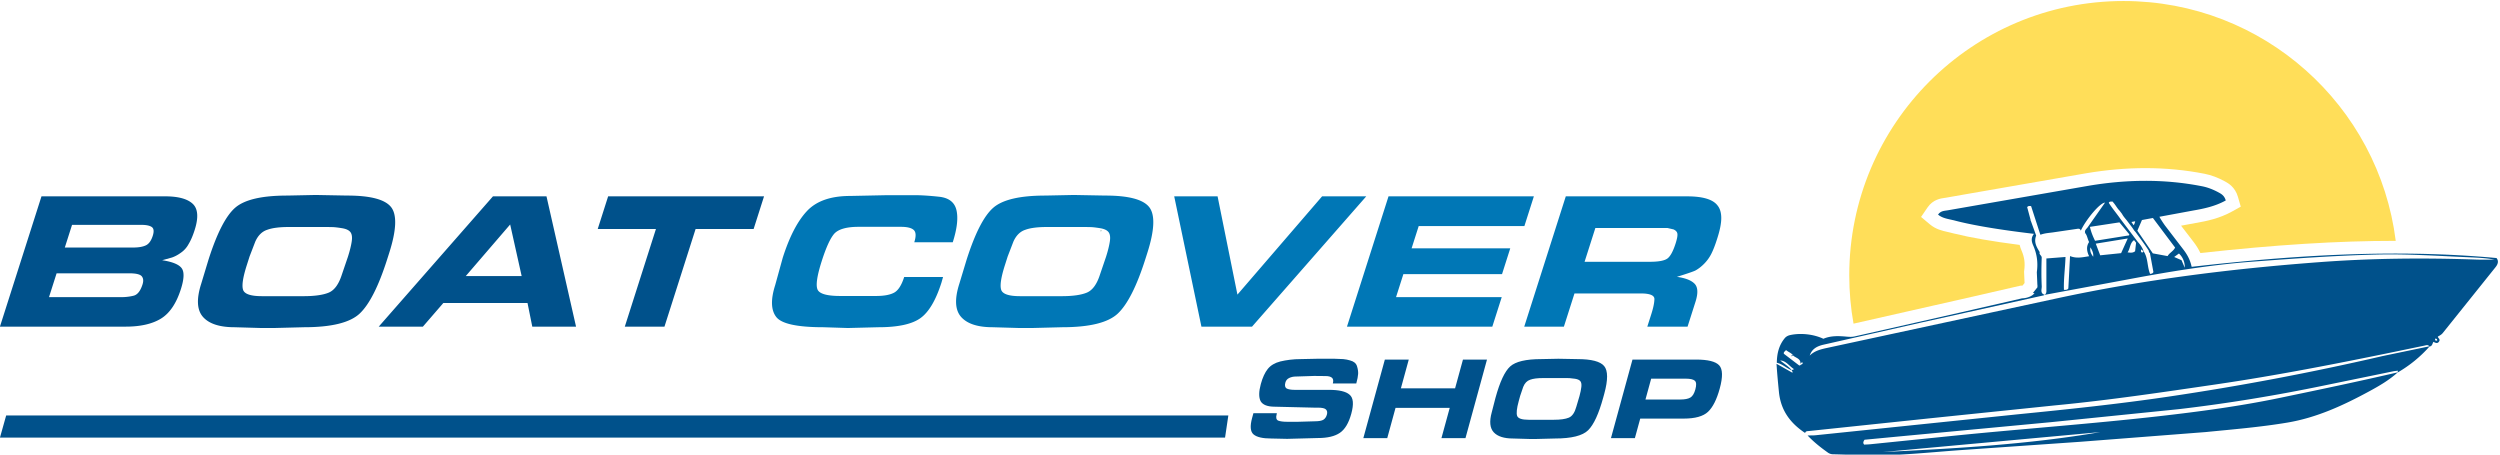
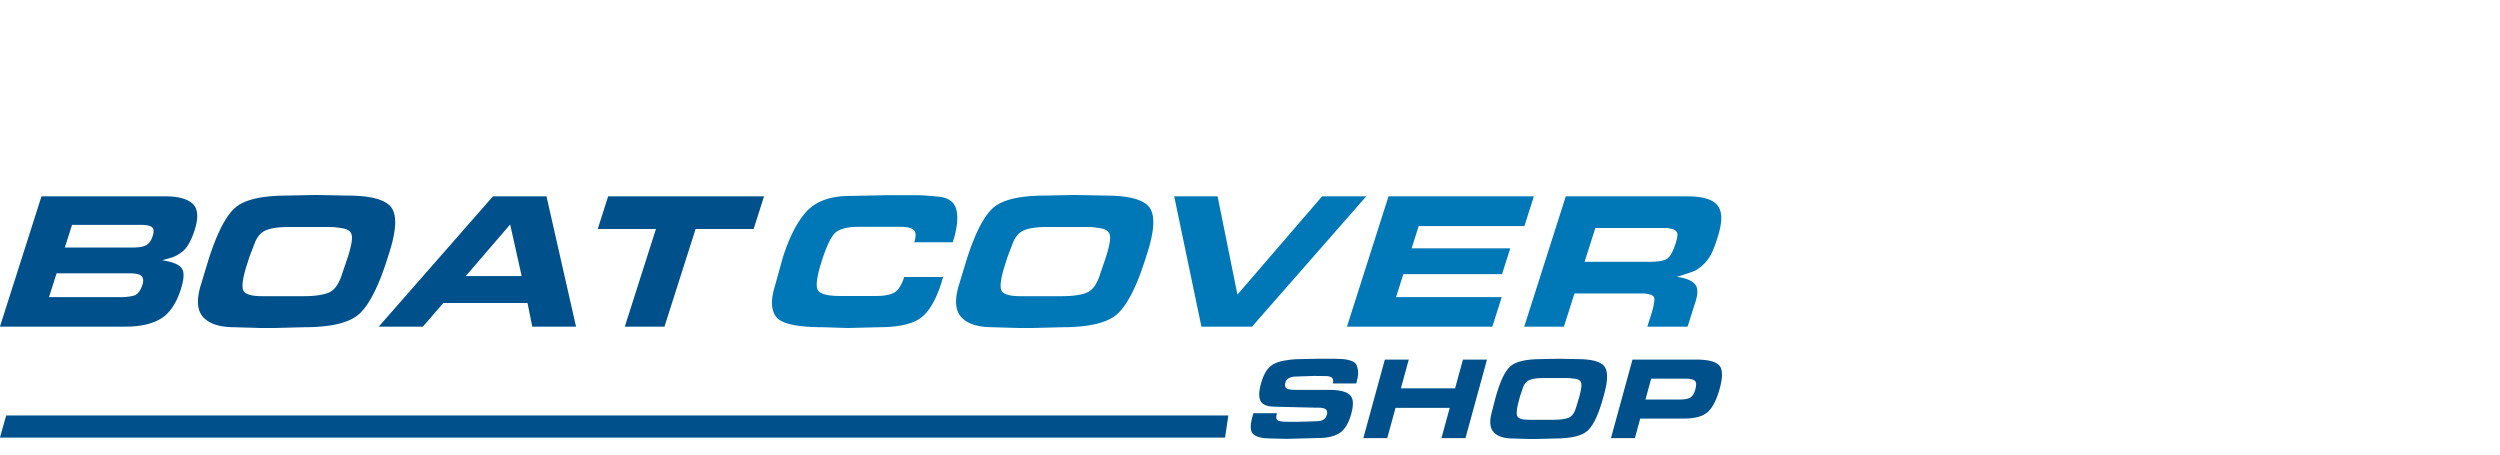
<svg xmlns="http://www.w3.org/2000/svg" width="882.493" height="160.483" viewBox="0 0 233.493 42.461">
  <g transform="matrix(.217 0 0 -.217 -8.24 115.964)">
    <path d="M99.313 411.966c.482 1.514.367 2.692-.345 3.532s-2.498 1.262-5.357 1.262h-31.28l-3.271-10.258h31.027c1.961 0 3.766.21 5.413.63s2.918 2.032 3.812 4.835m4.406 20.938c.607 1.904.464 3.166-.433 3.784s-2.411.924-4.54.924H68.98l-3.11-9.753H95.3c2.298 0 4.105.308 5.425.924s2.315 1.99 2.995 4.122m5.332 16.984c5.605 0 9.554-1.065 11.847-3.195s2.58-5.885.864-11.267c-.804-2.522-1.673-4.539-2.604-6.053a10.62 10.62 0 0 0-3.503-3.868c-1.166-.842-2.379-1.485-3.644-1.934l-4.244-1.177c4.381-.672 7.173-1.808 8.373-3.406s1.095-4.611-.317-9.039c-1.967-6.167-4.83-10.398-8.59-12.696s-8.835-3.447-15.226-3.447H37.942l17.885 56.083zm41.649-42.969h9.165 8.745c4.763 0 8.373.507 10.826 1.521s4.346 3.608 5.677 7.781l2.595 7.611c.808 2.536 1.356 4.735 1.641 6.596s.1 3.212-.555 4.058-1.863 1.41-3.622 1.693-3.071.436-3.931.465l-2.046.042h-16.984c-3.981 0-7.051-.397-9.208-1.191-2.254-.738-3.973-2.439-5.159-5.102l-2.455-6.379-.488-1.53-.732-2.296c-1.645-5.159-2.174-8.661-1.584-10.503s3.295-2.765 8.115-2.765m23.139 43.557l13.541-.254c9.975 0 16.277-1.648 18.897-4.946s2.352-9.893-.802-19.784l-.856-2.683c-3.707-11.625-7.647-19.408-11.817-23.349s-12.172-5.909-23.999-5.909l-12.972-.336h-5.381l-11.496.336c-6.447 0-10.98 1.473-13.6 4.421s-2.883 7.705-.788 14.272l3.135 10.359c3.634 11.396 7.452 18.848 11.46 22.356s11.501 5.263 22.488 5.263zm64.606-34.897h24.049l-4.946 22.198zm-18.463-21.778h-19.004l49.165 56.084h23.039l12.722-56.084H267.07l-2.053 10.175h-36.24zm86.906 0l13.407 42.041h-25.057l4.478 14.042h67.1l-4.478-14.042h-24.973l-13.407-42.041z" fill="#00518b" />
    <path d="M443.17 412.732c-2.439-7.65-5.484-12.759-9.133-15.327s-9.652-3.852-18.004-3.852l-13.14-.336-10.488.336c-11.266 0-18.043 1.468-20.329 4.407s-2.438 7.515-.457 13.727l3.243 11.755c2.909 9.123 6.397 15.84 10.462 20.15s10.245 6.464 18.542 6.464l16.083.336h6.305 5.213c2.97 0 6.542-.227 10.715-.678s6.656-2.374 7.452-5.766.267-7.998-1.59-13.82H431.48c.826 2.589.753 4.342-.214 5.262s-2.827 1.381-5.573 1.381H420.9h-4.708-8.66c-5.102 0-8.575-.961-10.421-2.884-1.734-1.922-3.565-5.907-5.495-11.956-1.947-6.108-2.555-10.121-1.822-12.043s4.013-2.883 9.843-2.883h6.643 8.745c3.419 0 6.008.476 7.772 1.429s3.205 3.196 4.331 6.728h16.732zm33.823-5.811h9.165 8.745c4.764 0 8.374.507 10.828 1.521s4.346 3.608 5.677 7.781l2.595 7.611c.808 2.536 1.354 4.735 1.641 6.596s.099 3.212-.555 4.058-1.864 1.41-3.623 1.693-3.071.436-3.929.465l-2.047.042h-16.986c-3.979 0-7.05-.397-9.208-1.191-2.254-.738-3.972-2.439-5.157-5.102l-2.456-6.379-.488-1.53-.732-2.296c-1.645-5.159-2.172-8.661-1.584-10.503s3.295-2.765 8.115-2.765m23.139 43.557l13.541-.254c9.977 0 16.277-1.648 18.897-4.946s2.352-9.893-.802-19.784l-.856-2.683c-3.707-11.625-7.647-19.408-11.817-23.349s-12.171-5.909-23.998-5.909l-12.971-.336h-5.382l-11.497.336c-6.447 0-10.98 1.473-13.598 4.421s-2.883 7.705-.788 14.272l3.135 10.359c3.634 11.396 7.452 18.848 11.459 22.356s11.502 5.263 22.49 5.263zm54.935-56.675l-11.713 56.084h18.667l8.542-42.294 36.442 42.294h19.002l-49.163-56.084zm143.083 56.084l-4.076-12.781h-45.489l-3.057-9.585h42.461l-3.539-11.099H641.99l-3.164-9.923h45.489l-4.049-12.696h-62.558l17.885 56.084zm49.828-28.167c3.867 0 6.431.481 7.692 1.444s2.424 3.119 3.492 6.467c.615 1.928.87 3.303.768 4.126s-.669 1.459-1.702 1.913l-2.584.596h-2.607-1.346-27.075l-4.639-14.546h25.815zm16.129 28.167c6.782 0 11.153-1.321 13.116-3.961 1.043-1.292 1.572-3.063 1.586-5.309s-.53-5.086-1.623-8.514l-.296-.927c-.753-2.359-1.52-4.326-2.302-5.9a17.04 17.04 0 0 0-3.052-4.299c-1.254-1.294-2.557-2.304-3.911-3.034-.93-.449-3.57-1.35-7.922-2.698 3.649-.504 6.193-1.493 7.627-2.972s1.564-4.062.389-7.748l-3.419-10.721h-17.322l1.706 5.35c.853 2.674 1.304 4.834 1.352 6.478s-1.919 2.466-5.899 2.466h-28.504l-4.558-14.294h-17.068l17.885 56.084z" fill="#0077b6" />
    <path d="M33.151 27.609L29.59 14.931h700.25l1.879 12.678zm726.165.552c-.492-1.795-.205-2.963.862-3.501 1.228-.45 2.899-.674 5.014-.674h6.479l9.254.27c2.519 0 4.246.312 5.182.935s1.588 1.602 1.953 2.936c.329 1.203.153 2.16-.526 2.872s-2.257 1.068-4.725 1.068h-2.222l-22.344.538c-4.175 0-6.871 1.055-8.088 3.166-1.105 2.199-1.059 5.476.134 9.832 1.008 3.68 2.331 6.541 3.968 8.584s4.025 3.469 7.164 4.276c1.682.405 3.51.73 5.486.977s4.064.37 6.263.37l9.551.203h9.562l5.095-.204c1.421-.137 2.711-.387 3.869-.749 2.141-.543 3.469-1.632 3.988-3.262s.74-3.117.666-4.454-.429-3.162-1.062-5.472H791.44c.417 1.525.255 2.614-.486 3.265s-1.944.977-3.605.977l-6.581.067-10.53-.337c-1.302 0-2.529-.264-3.685-.795s-1.904-1.418-2.245-2.663c-.454-1.66-.203-2.791.755-3.39.475-.232 1.086-.416 1.835-.553s1.637-.208 2.67-.208h1.414 9.159 9.023c5.834 0 9.781-.921 11.836-2.761 2.168-1.751 2.496-5.386.984-10.908-1.451-5.298-3.626-8.935-6.523-10.909s-7.064-2.963-12.495-2.963l-17.637-.471-9.103.202c-4.893 0-8.26.78-10.099 2.34s-2.112 4.708-.814 9.444l.738 2.693h13.401zM879.557 59.54l-12.304-44.914h-13.736l4.741 17.306h-30.976l-4.741-17.306h-13.669l12.304 44.914h13.669l-4.501-16.43h30.976l4.501 16.43zm23.838-34.409h7.34 7.003c3.815 0 6.687.406 8.617 1.219s3.35 2.889 4.266 6.23l1.804 6.095c.556 2.031.914 3.793 1.077 5.283s-.037 2.572-.591 3.249-1.544 1.129-2.963 1.356l-3.164.373-1.64.033h-13.603c-3.187 0-5.631-.318-7.332-.953-1.778-.592-3.093-1.954-3.946-4.087l-1.737-5.108-.336-1.226-.504-1.839c-1.131-4.131-1.427-6.936-.89-8.411s2.738-2.214 6.599-2.214m16.962 34.882l10.854-.203c7.99 0 13.095-1.319 15.311-3.961s2.241-7.923.071-15.844l-.589-2.149c-2.55-9.31-5.425-15.543-8.623-18.699s-9.535-4.732-19.006-4.732l-10.376-.269h-4.31l-9.22.269c-5.163 0-8.846 1.18-11.049 3.541s-2.586 6.17-1.145 11.43l2.138 8.295c2.5 9.126 5.29 15.094 8.372 17.904s9.021 4.215 17.821 4.215zm78.3-17.509c.676 2.469.586 4.108-.271 4.916s-2.63 1.213-5.324 1.213H973.4l-3.265-11.92H990c2.603 0 4.533.371 5.792 1.111s2.213 2.3 2.865 4.68m.425 17.037c6.732 0 11.125-1.089 13.178-3.266s2.162-6.611.33-13.299c-1.722-6.285-3.958-10.718-6.707-13.3s-7.38-3.871-13.889-3.871h-3.501-21.346l-3.062-11.178h-13.67l12.303 44.914z" transform="matrix(.753 0 0 .753 15.67 334.802)" fill="#00518b" />
-     <path d="M1069.099 430.737h-.156c-24.695 0-51.46-1.671-83.918-5.248-.789 1.695-1.812 3.342-3.093 4.983l-5.225 6.787 6.224 1.148c4.811.82 10.348 1.976 15.667 4.928l3.803 2.116-1.202 4.178c-1.227 4.295-4.272 5.959-5.568 6.67-3.023 1.648-5.896 2.725-8.779 3.296-8.239 1.624-16.807 2.444-25.461 2.444-8.27 0-16.893-.75-25.624-2.234l-51.827-9.021-8.536-1.499c-.164-.032-.336-.047-.507-.07-1.617-.219-4.967-.68-7.303-4.1l-2.788-4.092 3.796-3.187c2.561-2.148 5.428-2.781 7.521-3.249l1.179-.274 1.921-.484.016.008c6.873-1.718 16.261-3.342 27.999-4.85.18-.797.453-1.617.82-2.444 1.219-2.781 1.57-5.42 1.141-8.56l-.063-.484.211-4.92-.882-1.094c-.094-.008-.188-.016-.289-.016l-.57-.016-27.07-6.209-11.105-2.507-33.7-7.638c-1.211 6.748-1.835 13.699-1.835 20.798 0 65.205 52.858 118.063 118.063 118.063 60.184 0 109.847-45.024 117.142-103.224" fill="#ffde59" />
-     <path d="M1103.749 422.676c-22.463.79-44.916.582-67.325-1.096-37.957-2.836-75.675-7.516-112.925-15.552l-98.681-21.275c-2.828-.611-5.757-1.208-7.934-3.409.917 2.944 3.254 4.102 6.038 4.728l41.415 9.389 53.266 11.813c.126.029.243.131.359.208l35.683 6.62c17.846 3.37 35.745 6.323 53.887 7.681 17.86 1.338 35.726 2.638 53.645 3.06 13.244.316 26.449-.625 39.664-1.188 3.612-.155 7.221-.316 10.829-.994-2.643 0-5.286-.082-7.919.014m-17.73-34.067c.708.112.883-.189.956-.694-.601-.31-.946-.218-.956.694m-171.681 44.397l-2.303 6.367c.005-.005.009-.014.014-.019l-1.581 5.902c.437.504.887.572 1.697.417l3.957-12.25c.082.005.165.01.252.005 1.707.602 3.365.704 5.005.921l10.261 1.503c.81.122 1.595.33 1.901-.737 2.284 4.854 8.263 12.031 10.431 12.07l-7.434-10.582c-.509-.742-1.518-1.328-1.096-2.502l-.009.005-.039.019-.33-.034.02-.02c.111.01.218.024.33.029.917-1.067.994-2.502 1.712-3.87-1.246-1.833-1.086-3.85.005-6.11-2.803-.442-5.412-1.096-8.21.072l-.732-13.942c-.364-.568-.975-.655-1.896-.606-.175 4.655.528 9.262.674 14.15l-8.23-.64.005-13.045c0-.946.189-1.93-.732-2.594-2.091.616-1.213 2.458-1.271 3.666-.199 4.088-.165 8.191-.014 12.284.038 1.042-1.315 1.358-.844 2.391-1.3 2.154-2.662 4.292-1.542 7.148m-2.332 6.392l-.577.498c.211-.101.407-.257.581-.494m44.455-8.37l.873-1.092-.422-3.676c-.946-.766-1.896-.655-3.234-.49 1.193 1.712.955 4.04 2.783 5.257m-2.711.732l-2.856-6.319-9.001-.931-1.905 5.019 13.762 2.231m-14.873-7.875c-.946 1.324-1.523 2.376-1.159 4.054.694-1.343 1.343-2.371 1.159-4.054m-1.411 12.87l12.706 1.935 4.253-5.16c-.024-.136-.058-.277-.126-.441l-14.626-2.333c-.97 1.978-1.712 3.802-2.206 5.998m21.958-9.665l1.086-.796-.461-.64c-.844.247-.49.733-.625 1.436m-12.318 20.615c1.265-1.222 1.93-2.784 3.074-3.918l1.096-1.445c.543-1.023 1.3-1.891 2.037-2.774l2.376-3.142c.427-.621.8-1.285 1.348-1.809 2.182-2.938 4.709-6.406 5.752-8.118.068-.374.048-.79.489-.965l1.518-8.234c-.368-.713-.863-.655-1.426-.81-1.334 3.196-.805 6.867-2.808 9.767-.243.781-.596 1.494-1.023 2.158s-.931 1.28-1.47 1.867l-1.843 2.439a13.26 13.26 0 0 1-.674.897l-4.864 6.445h-.005c-1.639 2.381-3.555 4.573-5.097 7.036.364.771 1.057.408 1.518.606m9.844-8.54c-.112-.65-.31-1.217-.66-1.702l-.956 1.401zm2.919.539l4.714.873 9.553-12.73c-.737-1.576-2.386-2.202-3.235-3.671l-6.357 1.174-6.653 9.762 1.978 4.592m18.418-20.542l-1.392 3.254-3.167 1.377 2.061 1.499a7.9 7.9 0 0 0 2.498-6.13m91.611-45.037c-16.784-3.909-33.651-7.434-50.527-10.945-17.327-3.608-34.824-5.955-52.389-7.944-29.198-3.303-58.514-5.398-87.751-8.346l-36.134-3.685c-.95-.097-1.91-.116-2.788-.17-.635.756-.349 1.309.145 2.095l14.282 1.363 66.064 6.213 54.93 5.591c21.081 2.464 42.02 5.921 62.81 10.237l29.388 6.037c.679.141 1.372.194 2.105.291l-.136-.737m-221.572-34.29l93.638 8.588c-30.983-5.315-62.301-7.061-93.638-8.588m-35.275 37.617c-.199-.325-.572-.456-.815-.272l-6.498 4.956c-.18.926.592.979.912 1.615 1.048-.897 2.299-1.246 3.075-2.298h-.005l-.058-.005-.475.194-.189-.631-.068-.053.752.47c1.169-1.154 3.511-1.319 3.157-3.758.18.422.388.81.975.694.141-.664-.325-.776-.762-.912m-3.928-2.371c-1.421 1.668-3.307 2.783-4.966 4.175 2.619-.145 3.841-2.415 5.97-3.749l-1.004-.426m303.334 48.257c-43.994 4.044-87.542 1.178-131.212-3.787-.562 2.837-1.876 5.296-3.632 7.546l-7.807 10.199c-.592.79-2.066 3.026-2.425 3.802l14.315 2.648.005.005c4.898.829 9.753 1.877 14.233 4.369-.562 1.964-1.726 2.711-2.934 3.37-2.274 1.242-4.655 2.226-7.211 2.73-16.357 3.22-32.749 2.963-49.111.184l-60.312-10.509c-1.436-.257-3.099-.174-4.253-1.867 1.916-1.607 4.295-1.84 6.527-2.407.011.006.024.01.036.016 5.708-1.556 16.112-3.698 34.716-5.891-1.416-1.765-1.028-3.405-.325-5.009 1.551-3.535 2.139-7.192 1.551-11.493l.228-5.349c.049-.17.063-.354.024-.558l.024-.577-1.983-2.473c.223-.039.451-.049.698-.034-.844-1.309-3.245-2.221-5.339-2.26l-26.532-6.086-45.493-10.3c-1.203-.272-2.313-.204-3.535-.097-3.346.301-6.745.46-9.956-.927-4.219 1.989-9.84 2.6-14.379 1.576-.902-.204-1.707-.655-2.26-1.329-2.521-3.055-3.356-6.663-3.404-10.577 2.488-.529 4.195-2.381 6.421-3.225.097-.344.524-.591.262-1.023l.151-.024c-.029-.01-.058-.02-.087-.034l-6.876 3.879c.276-4.331.65-8.215 1.038-12.114.79-7.987 4.907-13.453 11.275-17.677.238.883 1.033.776 1.697.849l51.526 5.417 54.183 5.601c23.229 2.206 46.293 5.659 69.362 9.039 26.022 3.812 51.831 8.87 77.586 14.17l12.308 2.556c.664.136 1.44.49 1.974-.335l-20.12-4.194c-30.518-7.08-61.283-12.895-92.261-17.477-21.483-3.176-43.092-5.437-64.711-7.58l-86.742-8.986c-1.232-.155-2.492-.092-3.744-.126 2.643-2.803 5.654-5.184 8.787-7.405a3.86 3.86 0 0 1 2.032-.674c8.22-.18 16.459-.65 24.664-.345 10.237.374 20.446 1.421 30.668 2.144l51.196 3.559 54.062 4.195c11.726 1.163 23.481 2.124 35.105 4.073 12.648 2.119 24.15 7.444 35.309 13.506 4.258 2.308 8.477 4.762 12.114 8.05 0-.005-.005-.014-.005-.02 5.179 3.002 9.767 6.726 13.739 11.207 1.198.102 1.227 1.271 1.692 2.022.994-.543 1.882-.892 2.498.266.514.883-.509 1.261-.596 1.983.766.437 1.537.805 2.119 1.533l22.729 28.359c1.019 1.271 1.44 2.667.393 3.914" fill="#00518b" />
-     <path d="M512.033 435.121c-.441.084-.516 0-.234-.309l.478.459c-.085-.075-.169-.169-.244-.15" fill="#0a583e" />
  </g>
</svg>